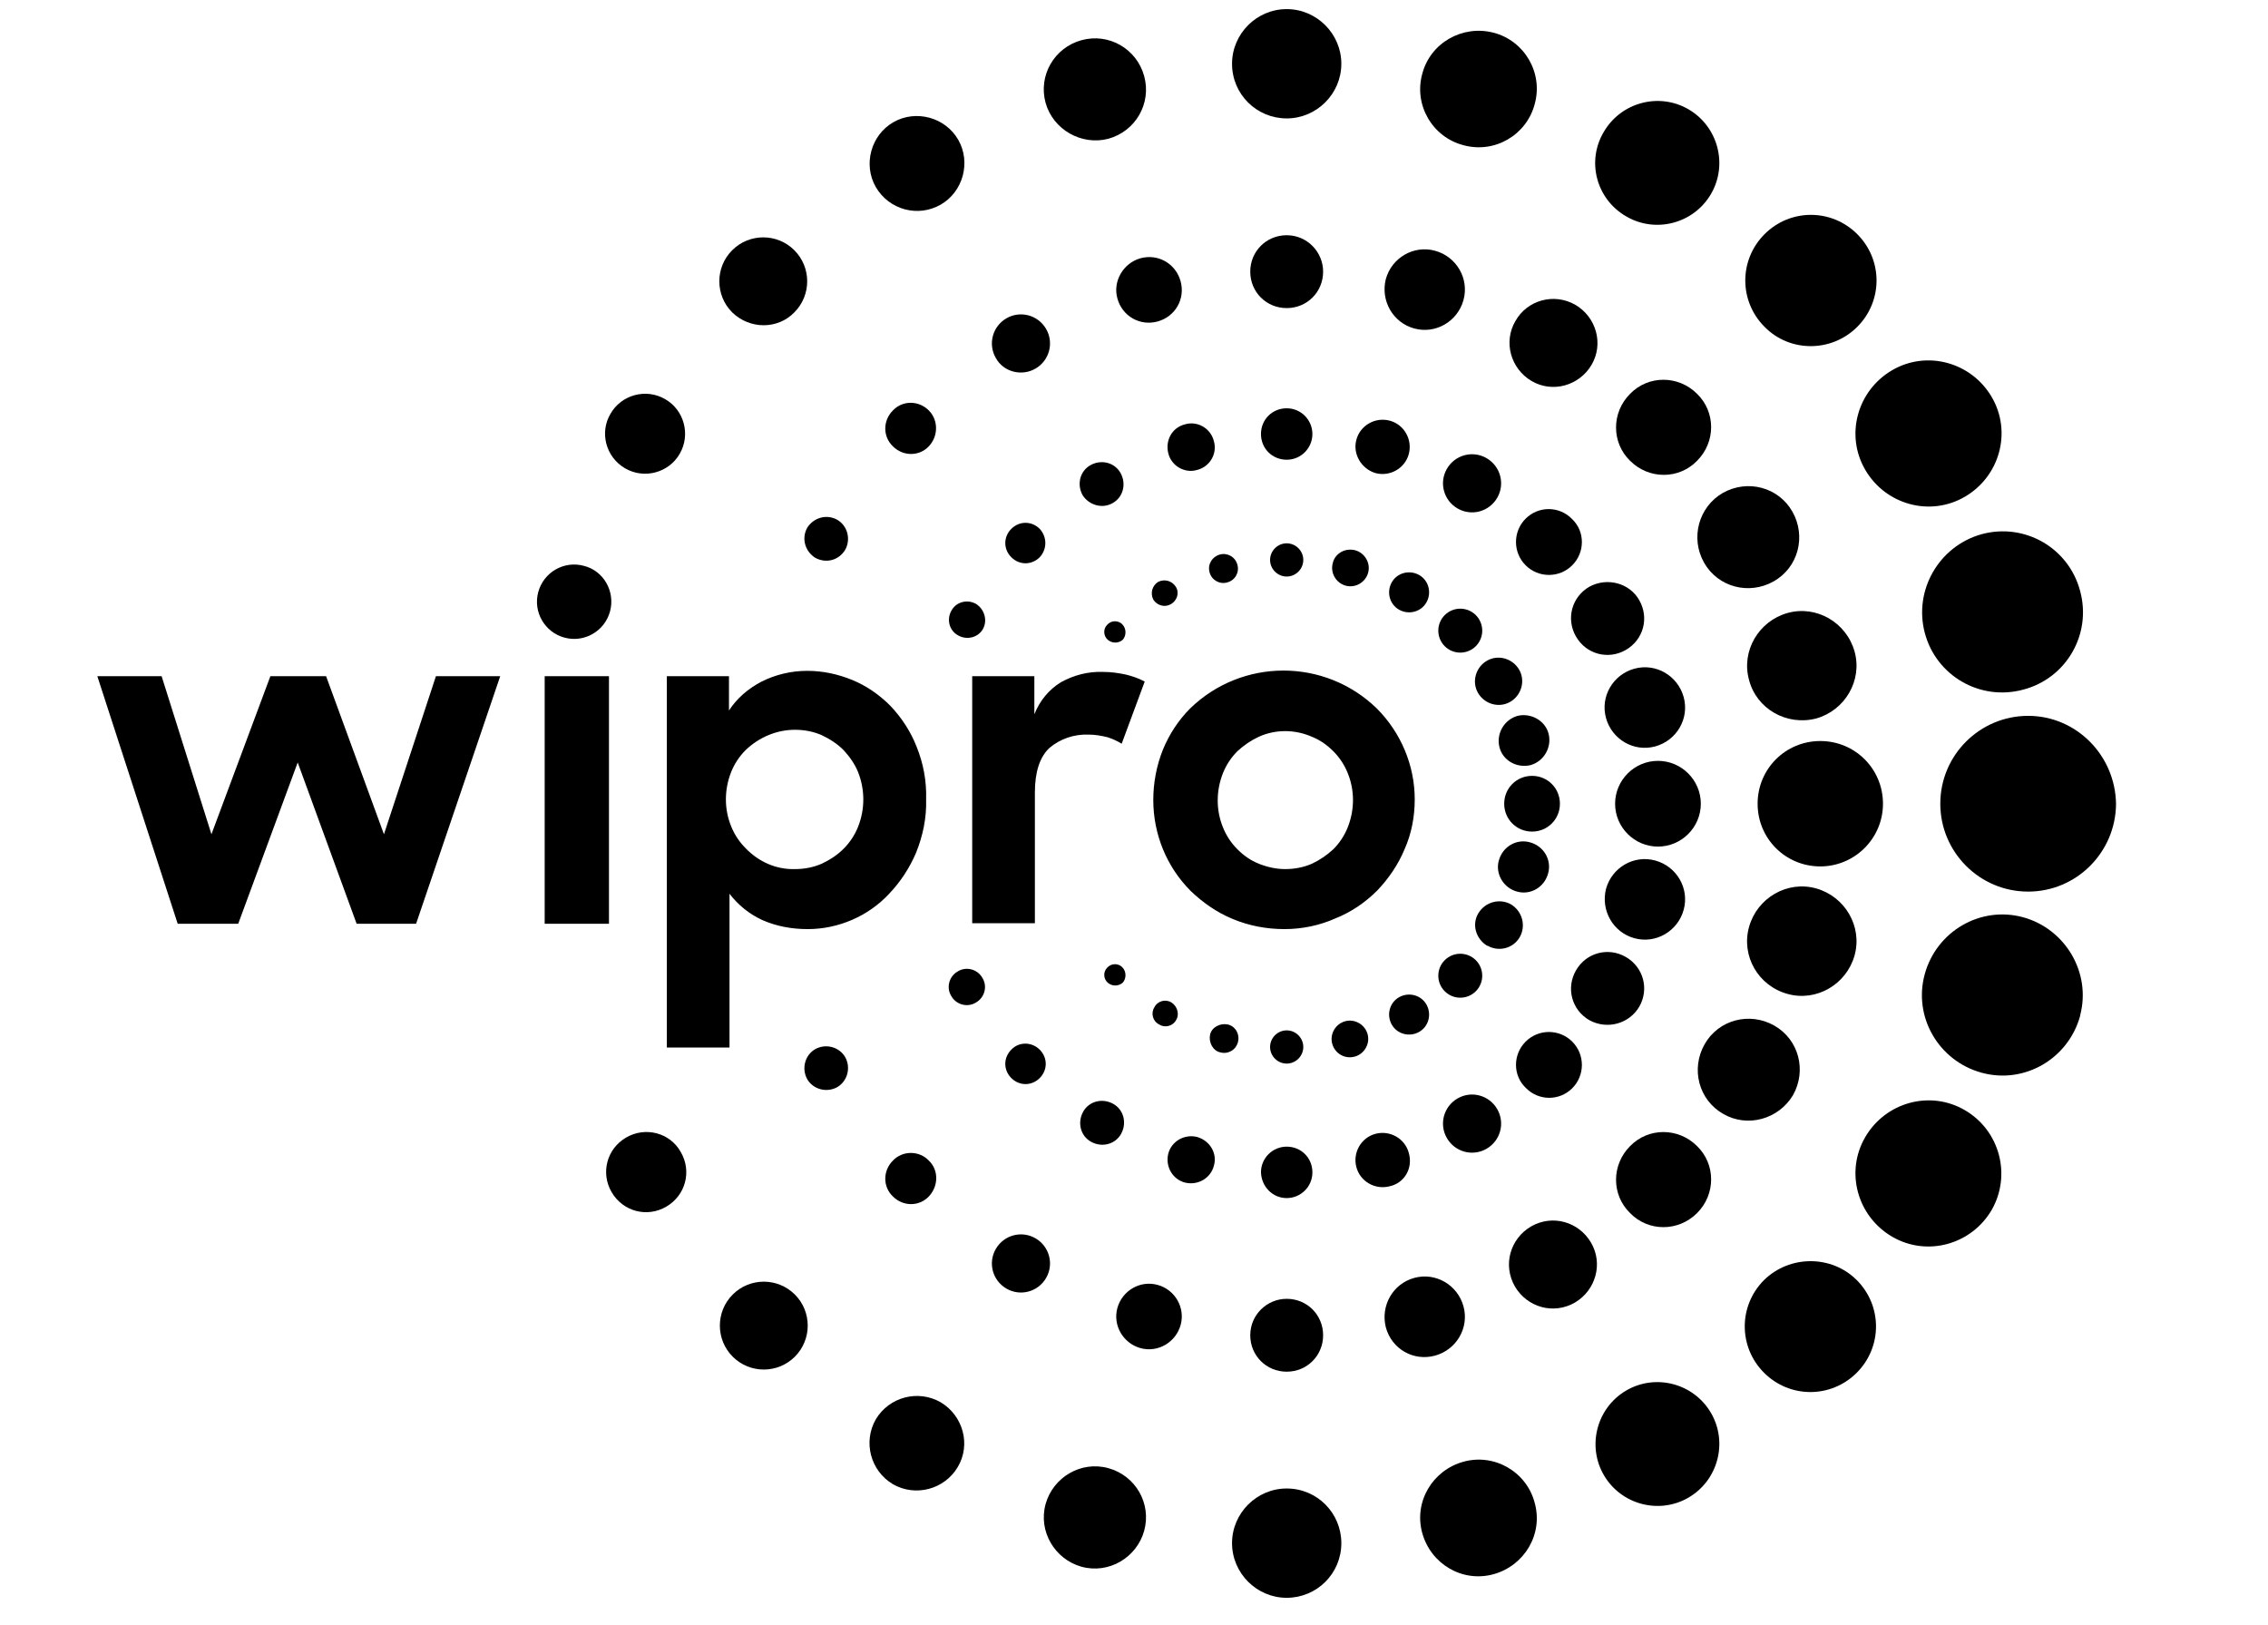
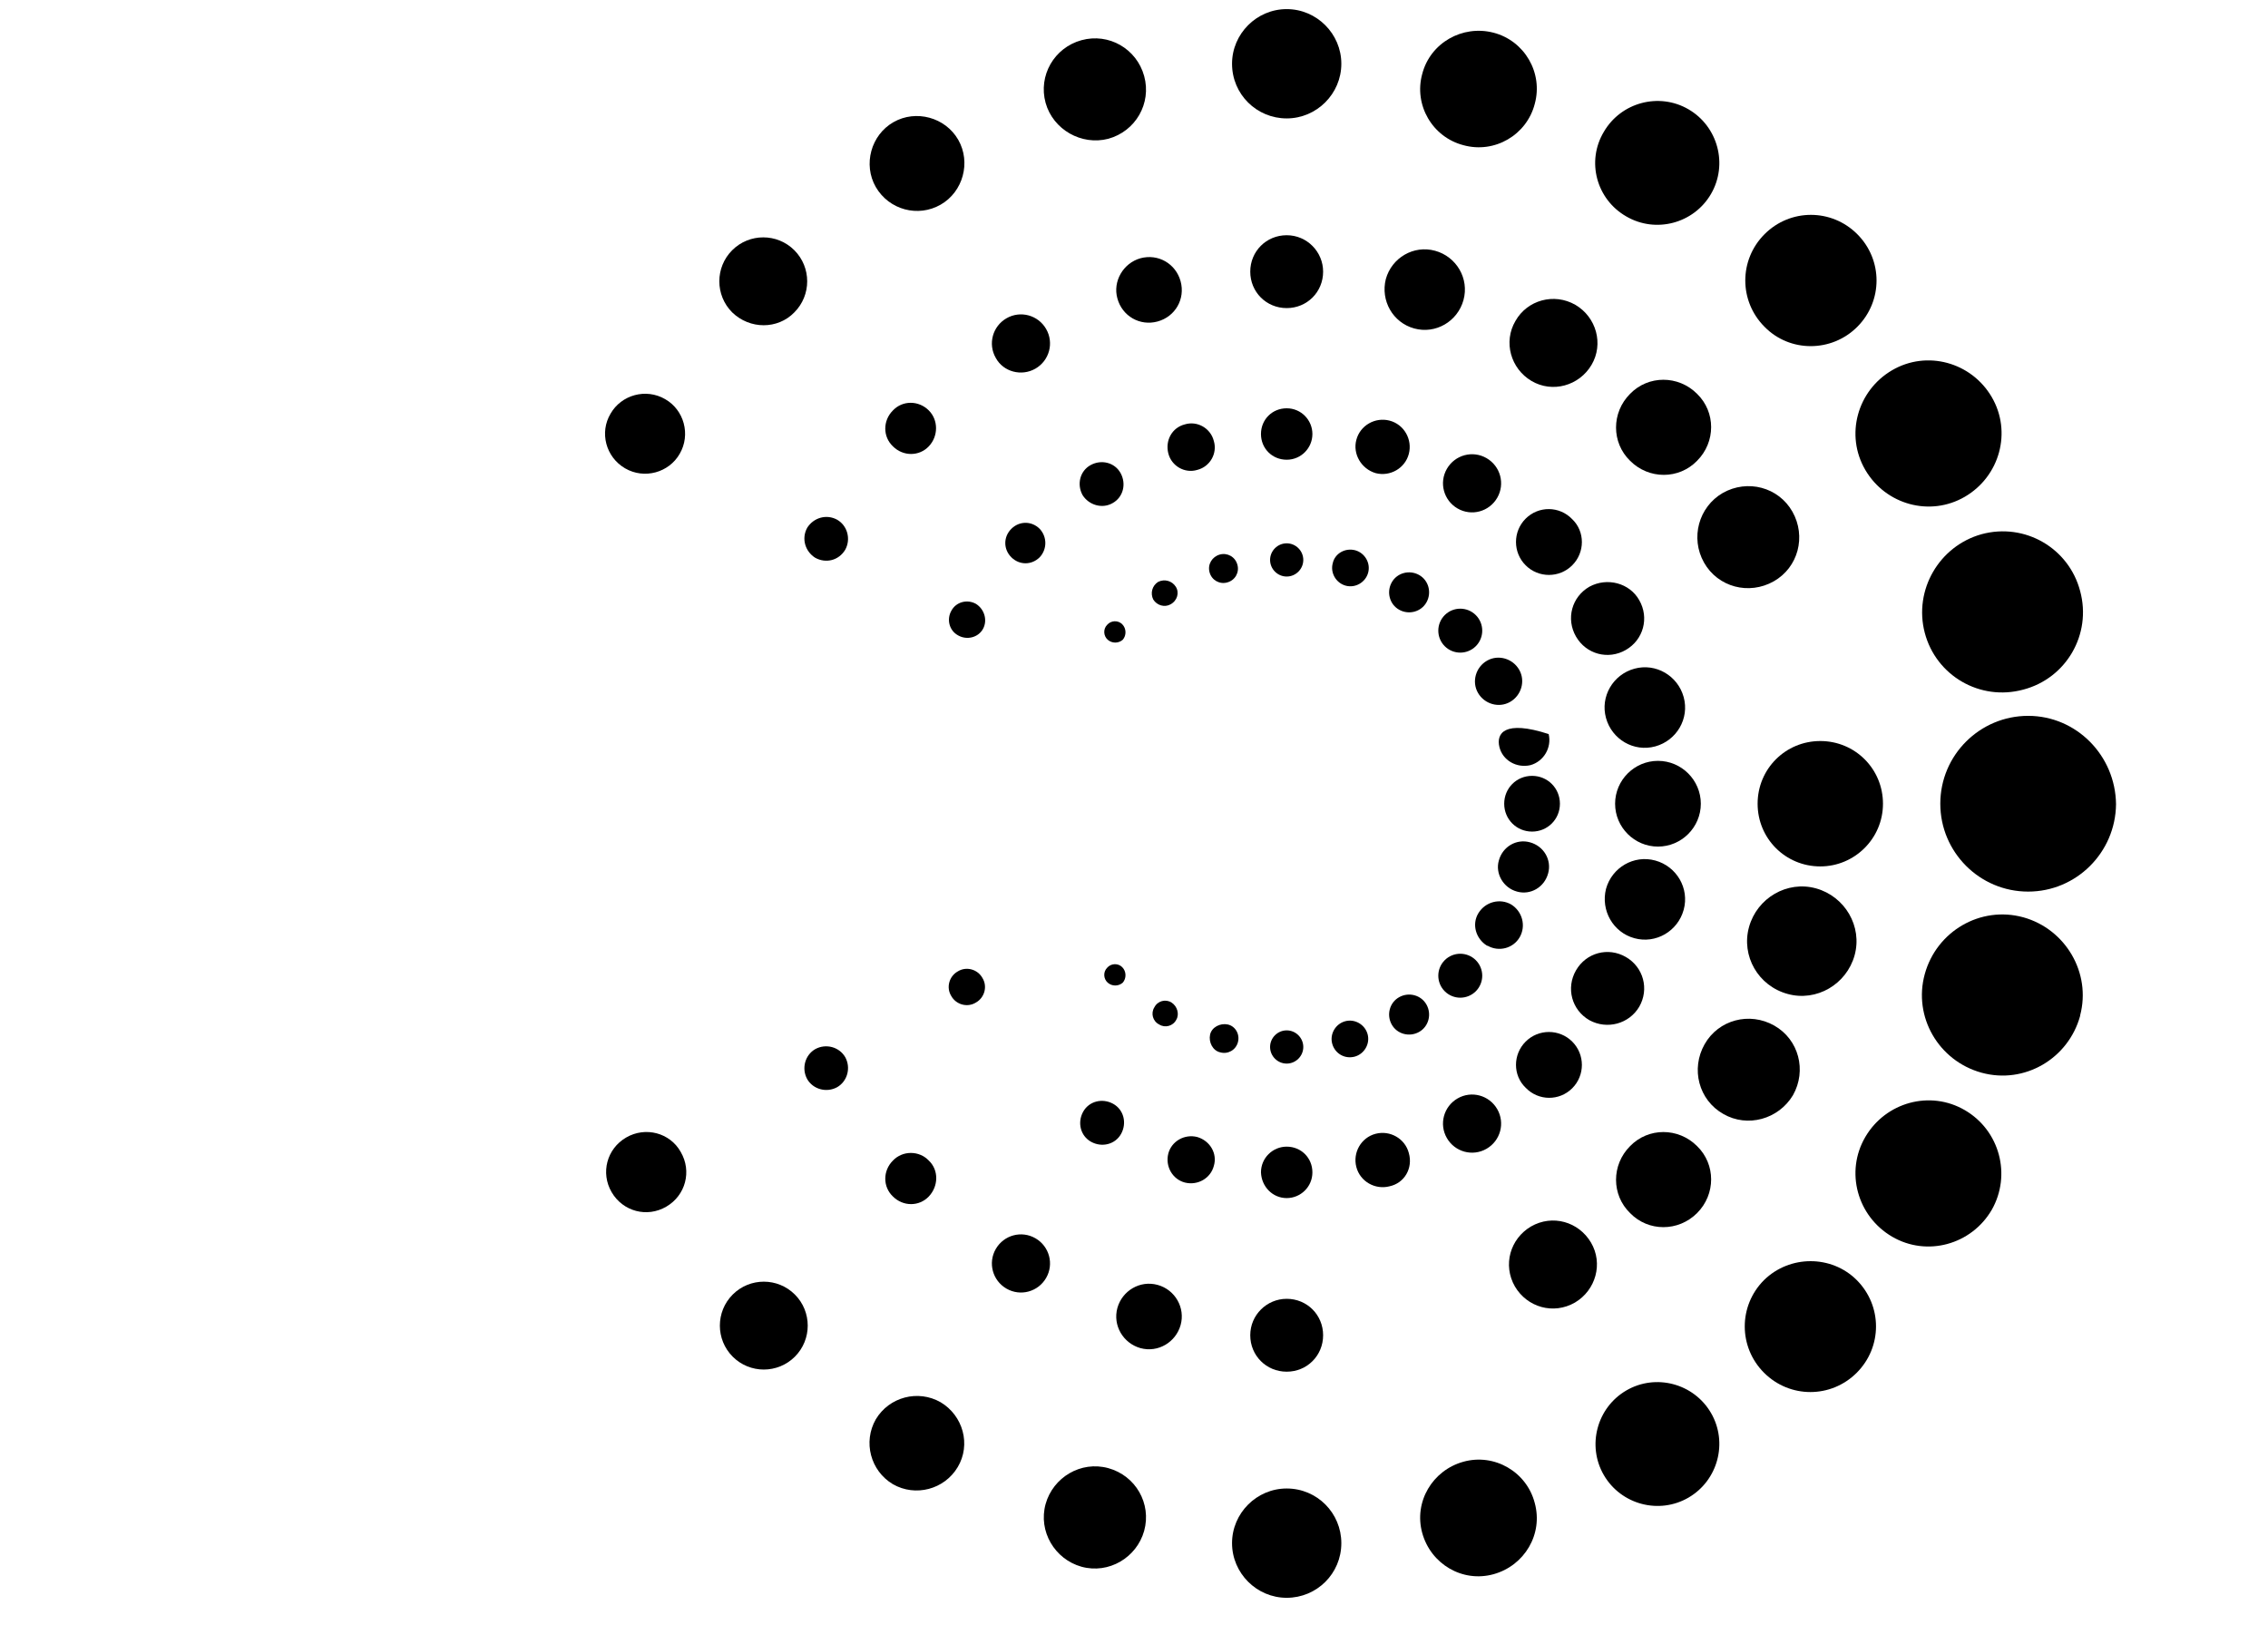
<svg xmlns="http://www.w3.org/2000/svg" fill="none" viewBox="0 0 127 91" height="91" width="127">
  <g clip-path="url(#clip0_956_2)">
    <path fill="black" d="M107.78 35.43C108.41 37.83 110.87 39.27 113.3 38.61C115.7 37.98 117.14 35.52 116.48 33.09C115.85 30.69 113.39 29.25 110.96 29.91C108.59 30.57 107.15 33.03 107.78 35.43Z" />
-     <path fill="black" d="M101.69 40.23C103.31 39.78 104.3 38.1 103.85 36.48C103.4 34.86 101.72 33.87 100.1 34.32C98.48 34.77 97.49 36.45 97.94 38.07C98.36 39.69 100.04 40.65 101.69 40.23Z" />
    <path fill="black" d="M92.69 41.79C93.89 41.46 94.61 40.23 94.28 39.03C93.95 37.83 92.72 37.11 91.52 37.44C90.32 37.77 89.6 39 89.93 40.2C90.26 41.4 91.49 42.12 92.69 41.79Z" />
-     <path fill="black" d="M85.7 42.84C86.45 42.63 86.9 41.85 86.72 41.1C86.54 40.35 85.73 39.9 84.98 40.08C84.23 40.29 83.78 41.07 83.96 41.82C84.14 42.57 84.92 43.02 85.7 42.84Z" />
+     <path fill="black" d="M85.7 42.84C86.45 42.63 86.9 41.85 86.72 41.1C84.23 40.29 83.78 41.07 83.96 41.82C84.14 42.57 84.92 43.02 85.7 42.84Z" />
    <path fill="black" d="M104.45 26.31C105.59 28.26 108.08 28.95 110.03 27.81C111.98 26.67 112.67 24.18 111.53 22.23C110.39 20.28 107.9 19.59 105.95 20.73C104 21.87 103.31 24.36 104.45 26.31Z" />
    <path fill="black" d="M95.42 31.5C96.2 32.88 97.94 33.33 99.32 32.55C100.7 31.77 101.15 30.03 100.37 28.65C99.59 27.27 97.85 26.82 96.47 27.6C95.12 28.38 94.64 30.12 95.42 31.5Z" />
    <path fill="black" d="M89 32.85C88.01 33.42 87.68 34.65 88.25 35.64C88.82 36.63 90.05 36.96 91.04 36.39C92.03 35.82 92.36 34.59 91.79 33.6C91.25 32.64 89.99 32.31 89 32.85Z" />
    <path fill="black" d="M83.27 36.99C82.64 37.35 82.4 38.16 82.76 38.79C83.12 39.42 83.93 39.66 84.56 39.3C85.19 38.94 85.43 38.13 85.07 37.5C84.71 36.87 83.9 36.63 83.27 36.99Z" />
    <path fill="black" d="M104 18.3C105.44 16.86 105.44 14.55 104 13.11C102.56 11.67 100.25 11.67 98.81 13.11C97.37 14.55 97.37 16.86 98.81 18.3C100.22 19.74 102.56 19.74 104 18.3Z" />
    <path fill="black" d="M95.03 22.05C93.98 21 92.3 21 91.28 22.05C90.23 23.1 90.23 24.78 91.28 25.8C92.33 26.85 94.01 26.85 95.03 25.8C96.08 24.75 96.08 23.07 95.03 22.05Z" />
    <path fill="black" d="M85.43 29.04C84.71 29.76 84.71 30.93 85.43 31.65C86.15 32.37 87.32 32.37 88.04 31.65C88.76 30.93 88.76 29.76 88.04 29.07C87.32 28.32 86.15 28.32 85.43 29.04Z" />
    <path fill="black" d="M80.9 36.18C81.38 36.66 82.16 36.66 82.64 36.18C83.12 35.7 83.12 34.92 82.64 34.44C82.16 33.96 81.38 33.96 80.9 34.44C80.42 34.92 80.42 35.7 80.9 36.18Z" />
    <path fill="black" d="M91.07 12.12C92.72 13.08 94.85 12.51 95.81 10.86C96.77 9.21 96.2 7.08 94.55 6.12C92.9 5.16 90.77 5.73 89.81 7.38C88.82 9.03 89.39 11.16 91.07 12.12Z" />
    <path fill="black" d="M84.86 17.97C84.17 19.14 84.59 20.64 85.76 21.33C86.93 22.02 88.43 21.6 89.12 20.43C89.81 19.26 89.39 17.76 88.22 17.07C87.02 16.38 85.52 16.8 84.86 17.97Z" />
    <path fill="black" d="M83.24 25.65C82.46 25.2 81.47 25.47 81.02 26.25C80.57 27.03 80.84 28.02 81.62 28.47C82.4 28.92 83.39 28.65 83.84 27.87C84.29 27.09 84.02 26.1 83.24 25.65Z" />
    <path fill="black" d="M79.46 32.19C78.92 31.89 78.23 32.07 77.93 32.61C77.63 33.15 77.81 33.84 78.35 34.14C78.89 34.44 79.58 34.26 79.88 33.72C80.18 33.18 80 32.49 79.46 32.19Z" />
    <path fill="black" d="M81.95 8.13C83.69 8.61 85.49 7.56 85.94 5.82C86.42 4.08 85.37 2.28 83.63 1.83C81.89 1.38 80.09 2.4 79.64 4.14C79.16 5.88 80.21 7.68 81.95 8.13Z" />
    <path fill="black" d="M79.19 18.39C80.39 18.72 81.62 18 81.95 16.8C82.28 15.6 81.56 14.37 80.36 14.04C79.16 13.71 77.93 14.43 77.6 15.63C77.3 16.83 77.99 18.06 79.19 18.39Z" />
    <path fill="black" d="M77.03 26.49C77.84 26.7 78.68 26.22 78.89 25.41C79.1 24.6 78.62 23.76 77.81 23.55C77 23.34 76.16 23.82 75.95 24.63C75.74 25.41 76.22 26.25 77.03 26.49Z" />
    <path fill="black" d="M74.63 31.53C74.48 32.07 74.81 32.64 75.35 32.79C75.89 32.94 76.46 32.61 76.61 32.07C76.76 31.53 76.43 30.96 75.89 30.81C75.32 30.66 74.75 30.99 74.63 31.53Z" />
    <path fill="black" d="M72.05 6.63C73.73 6.63 75.11 5.25 75.11 3.57C75.11 1.89 73.73 0.51 72.05 0.51C70.37 0.51 68.99 1.89 68.99 3.57C68.99 5.28 70.37 6.63 72.05 6.63Z" />
    <path fill="black" d="M72.05 13.17C70.91 13.17 70.01 14.07 70.01 15.21C70.01 16.35 70.91 17.25 72.05 17.25C73.19 17.25 74.09 16.35 74.09 15.21C74.09 14.1 73.19 13.17 72.05 13.17Z" />
    <path fill="black" d="M73.49 24.3C73.49 23.52 72.86 22.86 72.05 22.86C71.24 22.86 70.61 23.49 70.61 24.3C70.61 25.11 71.24 25.74 72.05 25.74C72.86 25.74 73.49 25.08 73.49 24.3Z" />
    <path fill="black" d="M72.05 30.42C71.54 30.42 71.12 30.84 71.12 31.35C71.12 31.86 71.54 32.28 72.05 32.28C72.56 32.28 72.98 31.86 72.98 31.35C72.98 30.84 72.56 30.42 72.05 30.42Z" />
    <path fill="black" d="M62.06 7.77C63.59 7.35 64.49 5.79 64.07 4.26C63.65 2.73 62.09 1.83 60.56 2.25C59.03 2.67 58.13 4.23 58.55 5.76C58.97 7.26 60.56 8.16 62.06 7.77Z" />
    <path fill="black" d="M62.57 16.71C62.84 17.7 63.83 18.27 64.82 18C65.81 17.73 66.38 16.74 66.11 15.75C65.84 14.76 64.85 14.19 63.86 14.46C62.9 14.73 62.3 15.75 62.57 16.71Z" />
    <path fill="black" d="M65.42 25.38C65.6 26.1 66.35 26.52 67.04 26.31C67.76 26.13 68.18 25.38 67.97 24.69C67.79 23.97 67.04 23.55 66.35 23.76C65.63 23.94 65.24 24.66 65.42 25.38C65.42 25.35 65.42 25.35 65.42 25.38Z" />
    <path fill="black" d="M67.73 32.04C67.85 32.49 68.3 32.73 68.72 32.61C69.17 32.49 69.41 32.04 69.29 31.62C69.17 31.17 68.72 30.93 68.3 31.05C67.88 31.17 67.61 31.59 67.73 32.04Z" />
    <path fill="black" d="M52.67 11.46C53.93 10.74 54.38 9.09 53.66 7.83C52.94 6.57 51.29 6.12 50.03 6.84C48.77 7.56 48.32 9.21 49.04 10.47C49.79 11.76 51.41 12.18 52.67 11.46Z" />
    <path fill="black" d="M57.98 20.64C58.76 20.19 59.03 19.2 58.58 18.42C58.13 17.64 57.14 17.37 56.36 17.82C55.58 18.27 55.31 19.26 55.76 20.04C56.18 20.82 57.2 21.09 57.98 20.64Z" />
    <path fill="black" d="M62.3 28.17C62.9 27.84 63.08 27.09 62.75 26.49C62.42 25.89 61.67 25.71 61.07 26.04C60.47 26.37 60.29 27.12 60.62 27.72C60.98 28.29 61.73 28.5 62.3 28.17Z" />
    <path fill="black" d="M65.84 32.85C65.63 32.52 65.21 32.4 64.85 32.58C64.52 32.79 64.4 33.21 64.58 33.57C64.79 33.9 65.21 34.02 65.54 33.84C65.93 33.63 66.05 33.18 65.84 32.85Z" />
    <path fill="black" d="M44.48 17.49C45.44 16.53 45.44 14.97 44.48 14.01C43.52 13.05 41.96 13.05 41 14.01C40.04 14.97 40.04 16.53 41 17.49C41.99 18.45 43.55 18.45 44.48 17.49Z" />
    <path fill="black" d="M52.01 22.98C51.44 22.41 50.54 22.41 50 22.98C49.43 23.55 49.43 24.45 50 24.99C50.57 25.56 51.47 25.56 52.01 24.99C52.55 24.42 52.55 23.52 52.01 22.98Z" />
    <path fill="black" d="M58.22 29.61C57.77 29.16 57.08 29.16 56.63 29.61C56.18 30.06 56.18 30.75 56.63 31.2C57.08 31.65 57.77 31.65 58.22 31.2C58.64 30.75 58.64 30.06 58.22 29.61Z" />
    <path fill="black" d="M62.84 34.95C62.6 34.71 62.21 34.74 62 34.98C61.76 35.22 61.79 35.61 62.03 35.82C62.27 36.03 62.63 36.03 62.87 35.82C63.08 35.58 63.08 35.19 62.84 34.95Z" />
    <path fill="black" d="M35 26.22C36.08 26.85 37.46 26.46 38.06 25.41C38.69 24.33 38.3 22.95 37.25 22.35C36.17 21.72 34.79 22.11 34.19 23.16C33.56 24.21 33.92 25.59 35 26.22Z" />
    <path fill="black" d="M46.88 29.1C46.28 28.77 45.56 28.98 45.2 29.55C44.87 30.15 45.08 30.87 45.65 31.23C46.25 31.56 46.97 31.38 47.33 30.78C47.66 30.18 47.45 29.43 46.88 29.1Z" />
    <path fill="black" d="M54.65 33.81C54.17 33.54 53.54 33.69 53.27 34.2C53 34.68 53.15 35.31 53.66 35.58C54.14 35.85 54.77 35.7 55.04 35.22C55.31 34.74 55.13 34.11 54.65 33.81Z" />
    <path fill="black" d="M113.57 40.08C110.87 40.08 108.65 42.27 108.65 45C108.65 47.7 110.84 49.92 113.57 49.92C116.27 49.92 118.46 47.73 118.49 45.03C118.46 42.3 116.27 40.08 113.57 40.08Z" />
    <path fill="black" d="M105.44 45C105.44 43.05 103.88 41.49 101.93 41.49C99.98 41.49 98.42 43.05 98.42 45C98.42 46.95 99.98 48.51 101.93 48.51C103.85 48.51 105.44 46.95 105.44 45Z" />
    <path fill="black" d="M92.84 42.6C91.52 42.6 90.44 43.68 90.44 45C90.44 46.32 91.52 47.4 92.84 47.4C94.16 47.4 95.24 46.32 95.24 45C95.24 43.68 94.16 42.6 92.84 42.6Z" />
    <path fill="black" d="M87.35 45C87.35 44.13 86.66 43.44 85.79 43.44C84.92 43.44 84.23 44.13 84.23 45C84.23 45.87 84.92 46.56 85.79 46.56C86.66 46.56 87.35 45.87 87.35 45Z" />
    <path fill="black" d="M113.3 51.36C110.9 50.7 108.44 52.14 107.78 54.54C107.12 56.94 108.56 59.4 110.96 60.06C113.36 60.72 115.82 59.28 116.48 56.88C116.48 56.88 116.48 56.88 116.48 56.85C117.11 54.48 115.67 52.02 113.3 51.36Z" />
    <path fill="black" d="M100.1 55.65C101.72 56.1 103.4 55.11 103.85 53.49C104.3 51.87 103.31 50.19 101.69 49.74C100.07 49.29 98.39 50.28 97.94 51.9C97.49 53.52 98.45 55.2 100.1 55.65Z" />
    <path fill="black" d="M91.52 52.53C92.72 52.86 93.95 52.14 94.28 50.94C94.61 49.74 93.89 48.51 92.69 48.18C91.49 47.85 90.26 48.57 89.93 49.77C89.63 50.97 90.32 52.2 91.52 52.53Z" />
    <path fill="black" d="M84.95 49.92C85.7 50.13 86.48 49.68 86.69 48.9C86.9 48.15 86.45 47.37 85.67 47.16C84.92 46.95 84.14 47.4 83.93 48.18C83.72 48.9 84.17 49.71 84.95 49.92C84.95 49.89 84.95 49.89 84.95 49.92Z" />
    <path fill="black" d="M110.03 62.16C108.08 61.02 105.59 61.71 104.45 63.66C103.31 65.61 104 68.1 105.95 69.24C107.9 70.38 110.39 69.69 111.53 67.74C112.64 65.79 111.98 63.3 110.03 62.16Z" />
    <path fill="black" d="M100.4 61.32C101.18 59.94 100.73 58.2 99.35 57.42C97.97 56.64 96.23 57.09 95.45 58.47C94.67 59.85 95.12 61.59 96.5 62.37C97.85 63.15 99.59 62.67 100.4 61.32Z" />
    <path fill="black" d="M91.79 56.37C92.36 55.38 92.03 54.15 91.04 53.58C90.05 53.01 88.82 53.34 88.25 54.33C87.68 55.32 88.01 56.55 89 57.12C89.99 57.66 91.22 57.33 91.79 56.37Z" />
    <path fill="black" d="M85.1 52.47C85.46 51.84 85.25 51.03 84.62 50.64C83.99 50.28 83.18 50.49 82.79 51.12C82.4 51.75 82.64 52.56 83.27 52.95C83.27 52.95 83.27 52.95 83.3 52.95C83.93 53.31 84.74 53.1 85.1 52.47Z" />
    <path fill="black" d="M98.78 71.67C97.34 73.11 97.34 75.42 98.78 76.86C100.22 78.3 102.53 78.3 103.97 76.86C105.41 75.42 105.41 73.11 103.97 71.67C102.56 70.26 100.22 70.26 98.78 71.67Z" />
    <path fill="black" d="M95.03 67.92C96.08 66.87 96.08 65.19 95.03 64.17C93.98 63.12 92.3 63.12 91.28 64.17C90.23 65.22 90.23 66.9 91.28 67.92C92.3 68.97 93.98 68.97 95.03 67.92Z" />
    <path fill="black" d="M88.04 60.93C88.76 60.21 88.76 59.04 88.04 58.32C87.32 57.6 86.15 57.6 85.43 58.32C84.71 59.04 84.71 60.21 85.43 60.9C86.15 61.65 87.32 61.65 88.04 60.93Z" />
    <path fill="black" d="M80.9 55.5C81.38 55.98 82.16 55.98 82.64 55.5C83.12 55.02 83.12 54.24 82.64 53.76C82.16 53.28 81.38 53.28 80.9 53.76C80.42 54.24 80.42 55.02 80.9 55.5Z" />
    <path fill="black" d="M91.07 77.85C89.42 78.81 88.85 80.94 89.81 82.59C90.77 84.24 92.9 84.81 94.55 83.85C96.2 82.89 96.77 80.76 95.81 79.11C94.85 77.46 92.72 76.89 91.07 77.85Z" />
    <path fill="black" d="M89.09 69.57C88.4 68.4 86.93 67.98 85.73 68.67C84.56 69.36 84.14 70.83 84.83 72.03C85.52 73.2 86.99 73.62 88.19 72.93C89.36 72.24 89.78 70.74 89.09 69.57Z" />
    <path fill="black" d="M83.24 64.32C84.02 63.87 84.29 62.88 83.84 62.1C83.39 61.32 82.4 61.05 81.62 61.5C80.84 61.95 80.57 62.94 81.02 63.72C81.47 64.5 82.46 64.77 83.24 64.32Z" />
    <path fill="black" d="M78.35 55.83C77.81 56.13 77.63 56.82 77.93 57.36C78.23 57.9 78.92 58.08 79.46 57.78C80 57.48 80.18 56.79 79.88 56.25C79.58 55.71 78.89 55.53 78.35 55.83Z" />
    <path fill="black" d="M81.95 81.84C80.21 82.32 79.16 84.09 79.64 85.83C80.12 87.57 81.89 88.62 83.63 88.14C85.37 87.66 86.42 85.89 85.94 84.15C85.49 82.41 83.69 81.36 81.95 81.84Z" />
-     <path fill="black" d="M80.36 75.9C81.56 75.57 82.28 74.34 81.95 73.14C81.62 71.94 80.39 71.22 79.19 71.55C77.99 71.88 77.3 73.11 77.6 74.31C77.93 75.54 79.16 76.23 80.36 75.9C80.36 75.93 80.36 75.93 80.36 75.9Z" />
    <path fill="black" d="M78.89 64.56C78.68 63.75 77.84 63.27 77.03 63.48C76.22 63.69 75.74 64.53 75.95 65.34C76.16 66.15 77 66.63 77.81 66.42C78.65 66.24 79.13 65.4 78.89 64.56C78.89 64.59 78.89 64.59 78.89 64.56Z" />
    <path fill="black" d="M76.58 57.9C76.43 57.36 75.86 57.03 75.32 57.18C74.78 57.33 74.45 57.9 74.6 58.44C74.75 58.98 75.29 59.31 75.86 59.16C76.4 59.01 76.73 58.44 76.58 57.9Z" />
    <path fill="black" d="M72.05 83.34C70.37 83.34 68.99 84.72 68.99 86.4C68.99 88.08 70.37 89.46 72.05 89.46C73.73 89.46 75.11 88.11 75.11 86.4C75.11 84.72 73.76 83.34 72.05 83.34Z" />
    <path fill="black" d="M70.01 74.76C70.01 75.9 70.91 76.8 72.05 76.8C73.19 76.8 74.09 75.9 74.09 74.76C74.09 73.62 73.19 72.72 72.05 72.72C70.94 72.72 70.01 73.62 70.01 74.76Z" />
    <path fill="black" d="M72.05 67.08C72.83 67.08 73.49 66.45 73.49 65.64C73.49 64.83 72.86 64.2 72.05 64.2C71.27 64.2 70.61 64.83 70.61 65.64C70.64 66.45 71.27 67.08 72.05 67.08C72.05 67.11 72.05 67.11 72.05 67.08Z" />
    <path fill="black" d="M72.05 57.69C71.54 57.69 71.12 58.11 71.12 58.62C71.12 59.13 71.54 59.55 72.05 59.55C72.56 59.55 72.98 59.13 72.98 58.62C72.98 58.11 72.56 57.69 72.05 57.69Z" />
    <path fill="black" d="M62.06 82.2C60.53 81.78 58.97 82.71 58.55 84.21C58.13 85.74 59.06 87.3 60.56 87.72C62.09 88.14 63.65 87.21 64.07 85.71C64.49 84.18 63.59 82.62 62.06 82.2Z" />
    <path fill="black" d="M64.82 71.94C63.83 71.67 62.84 72.27 62.57 73.23C62.3 74.22 62.9 75.21 63.86 75.48C64.85 75.75 65.84 75.15 66.11 74.19C66.38 73.23 65.81 72.21 64.82 71.94Z" />
    <path fill="black" d="M67.04 63.66C66.32 63.48 65.6 63.9 65.42 64.59C65.24 65.31 65.66 66.03 66.35 66.21C67.07 66.39 67.79 65.97 67.97 65.28C68.18 64.59 67.76 63.87 67.04 63.66Z" />
    <path fill="black" d="M69.32 58.35C69.44 57.9 69.17 57.45 68.75 57.36C68.33 57.27 67.85 57.51 67.76 57.93C67.67 58.35 67.91 58.83 68.33 58.92C68.75 59.04 69.2 58.8 69.32 58.35Z" />
    <path fill="black" d="M52.67 78.51C51.41 77.79 49.79 78.21 49.04 79.47C48.32 80.73 48.74 82.35 50 83.1C51.26 83.82 52.88 83.4 53.63 82.14C54.38 80.88 53.93 79.26 52.67 78.51Z" />
    <path fill="black" d="M57.98 69.33C57.2 68.88 56.21 69.15 55.76 69.93C55.31 70.71 55.58 71.7 56.36 72.15C57.14 72.6 58.13 72.33 58.58 71.55C59.03 70.77 58.76 69.78 57.98 69.33Z" />
    <path fill="black" d="M61.1 63.93C61.7 64.26 62.45 64.08 62.78 63.48C63.11 62.88 62.93 62.13 62.33 61.8C61.73 61.47 60.98 61.65 60.65 62.25C60.32 62.85 60.5 63.6 61.1 63.93Z" />
    <path fill="black" d="M65.6 56.13C65.27 55.92 64.82 56.04 64.64 56.4C64.43 56.73 64.55 57.18 64.91 57.36C65.24 57.57 65.69 57.45 65.87 57.09C66.05 56.79 65.93 56.34 65.6 56.13C65.6 56.16 65.6 56.16 65.6 56.13Z" />
    <path fill="black" d="M41.03 72.48C40.07 73.44 40.07 75 41.03 75.96C41.99 76.92 43.55 76.92 44.51 75.96C45.47 75 45.47 73.44 44.51 72.48C43.55 71.52 41.99 71.52 41.03 72.48Z" />
    <path fill="black" d="M50 64.98C49.43 65.55 49.43 66.45 50 66.99C50.57 67.56 51.47 67.56 52.01 66.99C52.55 66.42 52.58 65.52 52.01 64.98C51.47 64.41 50.54 64.41 50 64.98Z" />
-     <path fill="black" d="M56.63 58.77C56.18 59.22 56.18 59.91 56.63 60.36C57.08 60.81 57.77 60.81 58.22 60.36C58.67 59.91 58.67 59.22 58.22 58.77C57.77 58.32 57.05 58.32 56.63 58.77Z" />
    <path fill="black" d="M62.84 54.15C62.6 53.91 62.21 53.94 62 54.18C61.76 54.42 61.79 54.81 62.03 55.02C62.27 55.23 62.63 55.23 62.87 55.02C63.08 54.78 63.08 54.39 62.84 54.15Z" />
    <path fill="black" d="M35.06 63.69C33.98 64.32 33.62 65.67 34.25 66.75C34.88 67.83 36.23 68.19 37.31 67.56C38.39 66.93 38.75 65.58 38.12 64.5C37.52 63.42 36.14 63.06 35.06 63.69Z" />
    <path fill="black" d="M45.65 58.74C45.08 59.07 44.87 59.82 45.2 60.42C45.53 60.99 46.28 61.2 46.88 60.87C47.45 60.54 47.66 59.79 47.33 59.19C47 58.62 46.25 58.41 45.65 58.74Z" />
    <path fill="black" d="M53.63 54.39C53.15 54.66 52.97 55.29 53.27 55.77C53.54 56.25 54.17 56.43 54.65 56.13C55.13 55.86 55.31 55.23 55.01 54.75C54.74 54.27 54.11 54.09 53.63 54.39Z" />
-     <path fill="black" d="M30.5 37.86H34.1V51.72H30.5V37.86ZM32.69 31.68C31.58 31.38 30.44 32.04 30.14 33.15C29.84 34.26 30.5 35.4 31.61 35.7C32.72 36 33.86 35.34 34.16 34.23C34.46 33.12 33.8 31.95 32.69 31.68ZM45.23 52.02C44.36 52.02 43.49 51.87 42.68 51.51C41.96 51.18 41.33 50.67 40.85 50.04V58.65H37.34V37.86H40.82V39.78C41.27 39.09 41.9 38.55 42.65 38.16C43.43 37.77 44.3 37.56 45.2 37.56C46.07 37.56 46.91 37.74 47.72 38.07C48.53 38.4 49.25 38.91 49.85 39.51C50.48 40.17 50.99 40.95 51.32 41.79C51.71 42.75 51.89 43.74 51.86 44.76C51.89 45.78 51.68 46.8 51.29 47.76C50.93 48.6 50.42 49.38 49.79 50.04C48.62 51.3 46.94 52.02 45.23 52.02ZM44.51 48.66C45.02 48.66 45.53 48.57 46.01 48.36C46.46 48.15 46.88 47.88 47.24 47.52C47.6 47.16 47.87 46.74 48.05 46.29C48.44 45.3 48.44 44.22 48.05 43.23C47.87 42.78 47.57 42.36 47.24 42C46.88 41.64 46.46 41.37 46.01 41.16C45.53 40.95 45.02 40.86 44.51 40.86C43.49 40.86 42.5 41.28 41.75 42C41.39 42.36 41.12 42.78 40.94 43.23C40.55 44.22 40.55 45.3 40.94 46.26C41.12 46.71 41.39 47.13 41.75 47.49C42.5 48.27 43.49 48.69 44.51 48.66ZM54.44 37.86H57.92V39.99C58.22 39.24 58.73 38.61 59.42 38.19C60.14 37.8 60.92 37.59 61.76 37.62C62.21 37.62 62.63 37.68 63.05 37.77C63.41 37.86 63.77 37.98 64.1 38.16L62.81 41.64C62.57 41.49 62.3 41.37 62.03 41.28C61.67 41.19 61.31 41.13 60.95 41.13C60.14 41.1 59.36 41.37 58.76 41.88C58.22 42.39 57.95 43.23 57.95 44.37V51.69H54.44V37.86ZM71.93 52.02C70.94 52.02 69.95 51.84 69.02 51.45C68.15 51.09 67.37 50.55 66.68 49.89C65.33 48.54 64.58 46.71 64.58 44.79C64.58 43.83 64.76 42.87 65.12 41.97C65.48 41.1 65.99 40.32 66.65 39.66C69.56 36.84 74.18 36.84 77.09 39.66C78.44 41.01 79.22 42.84 79.22 44.76C79.22 45.72 79.04 46.68 78.65 47.55C78.29 48.42 77.75 49.2 77.12 49.86C76.46 50.52 75.68 51.06 74.78 51.42C73.91 51.81 72.92 52.02 71.93 52.02ZM71.96 48.66C72.47 48.66 72.98 48.57 73.46 48.36C73.91 48.15 74.3 47.88 74.66 47.55C75.02 47.19 75.29 46.77 75.47 46.32C75.86 45.33 75.86 44.25 75.47 43.29C75.29 42.84 75.02 42.42 74.66 42.06C74.3 41.7 73.91 41.43 73.46 41.25C72.5 40.83 71.42 40.83 70.49 41.25C70.04 41.46 69.65 41.73 69.29 42.06C68.93 42.42 68.66 42.84 68.48 43.29C68.09 44.28 68.09 45.36 68.48 46.32C68.66 46.77 68.93 47.19 69.29 47.55C69.65 47.91 70.04 48.18 70.49 48.36C70.94 48.54 71.45 48.66 71.96 48.66ZM5.45 37.86H9.05L11.84 46.71L15.14 37.86H18.26L21.5 46.71L24.41 37.86H28.01L23.3 51.72H19.97L16.67 42.69L13.34 51.72H9.95L5.45 37.86Z" />
  </g>
  <defs>
    <clipPath id="clip0_956_2">
      <rect fill="white" height="91" width="127" />
    </clipPath>
  </defs>
</svg>